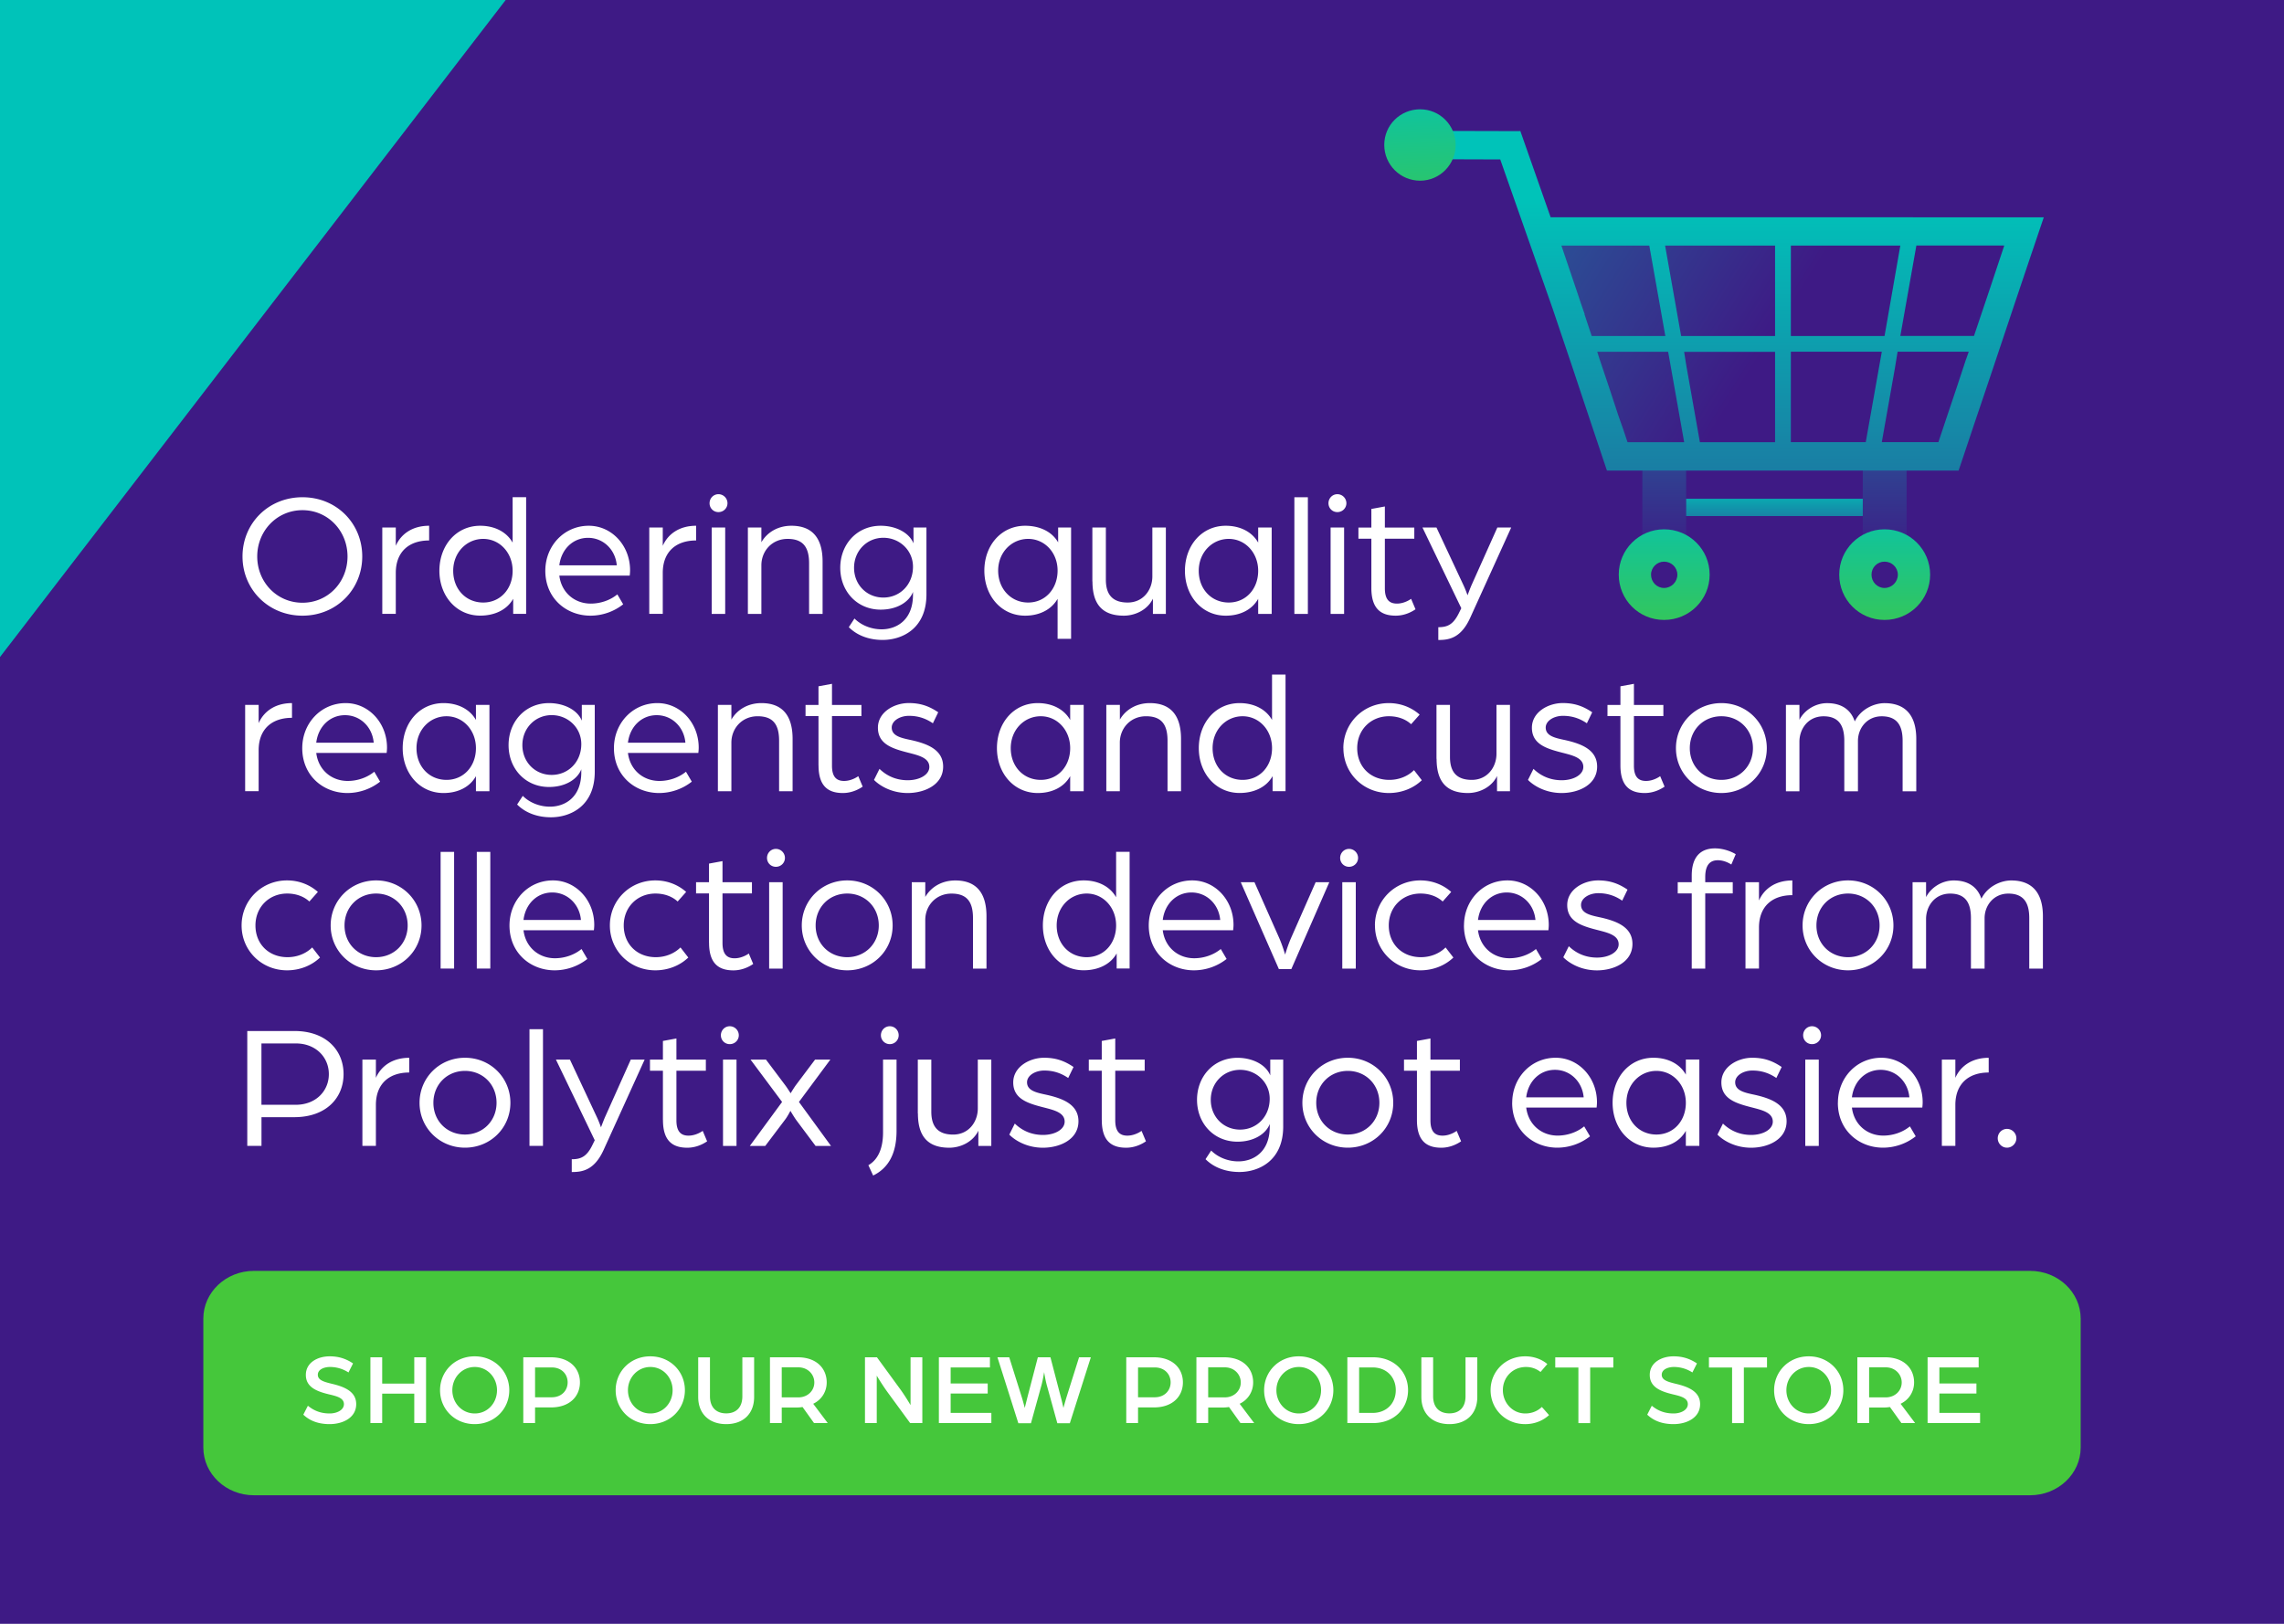
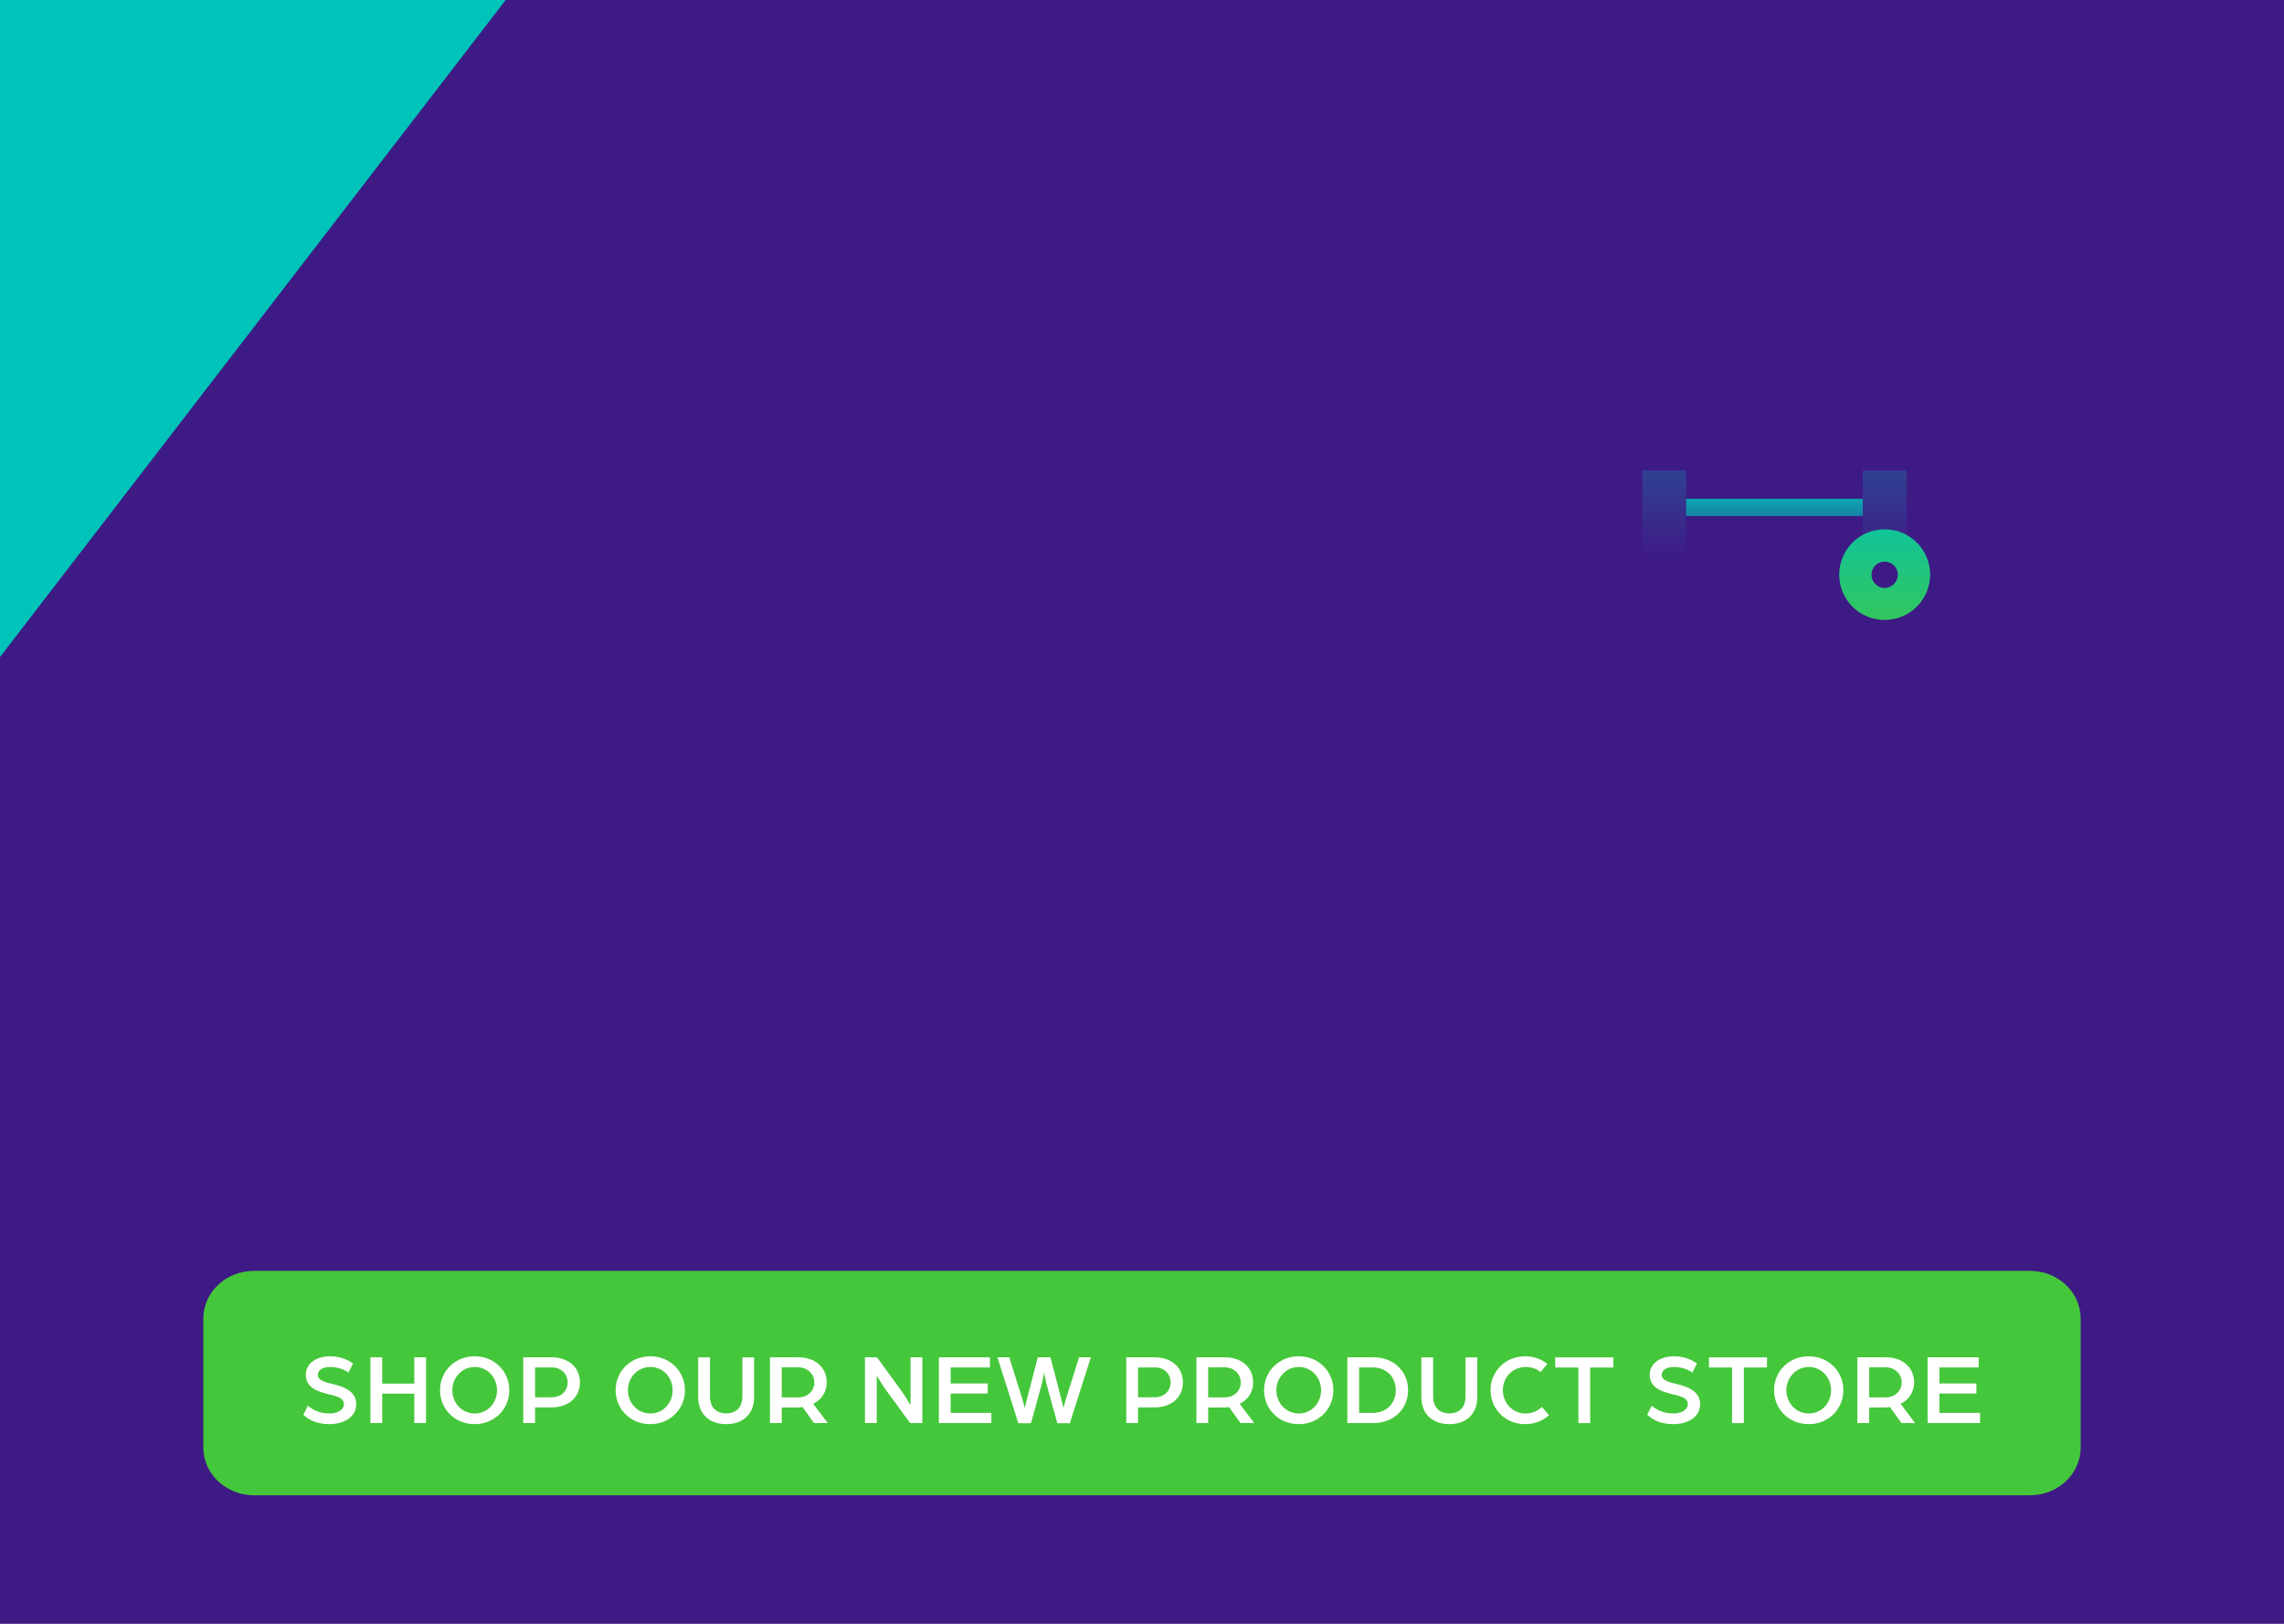
<svg xmlns="http://www.w3.org/2000/svg" xmlns:xlink="http://www.w3.org/1999/xlink" id="Layer_1" data-name="Layer 1" viewBox="0 0 450 320">
  <defs>
    <linearGradient id="linear-gradient" x1="225.41" x2="350.88" y1="-15.78" y2="63.76" gradientUnits="userSpaceOnUse">
      <stop offset="0" stop-color="#00c3b9" />
      <stop offset="1" stop-color="#3e1a85" />
    </linearGradient>
    <linearGradient xlink:href="#linear-gradient" id="linear-gradient-2" x1="327.89" x2="327.89" y1="34.56" y2="110.27" />
    <linearGradient id="linear-gradient-3" x1="327.89" x2="327.89" y1="95.15" y2="132.37" gradientUnits="userSpaceOnUse">
      <stop offset="0" stop-color="#00c3b9" />
      <stop offset="1" stop-color="#45c73b" />
    </linearGradient>
    <linearGradient xlink:href="#linear-gradient" id="linear-gradient-4" x1="327.89" x2="327.89" y1="34.56" y2="110.27" />
    <linearGradient xlink:href="#linear-gradient" id="linear-gradient-5" x1="371.32" x2="371.32" y1="34.56" y2="110.27" />
    <linearGradient xlink:href="#linear-gradient-3" id="linear-gradient-6" x1="371.32" x2="371.32" y1="95.15" y2="132.37" />
    <linearGradient xlink:href="#linear-gradient" id="linear-gradient-7" x1="371.32" x2="371.32" y1="34.56" y2="110.27" />
    <linearGradient xlink:href="#linear-gradient" id="linear-gradient-8" x1="349.6" x2="349.6" y1="95.75" y2="111.33" />
    <linearGradient xlink:href="#linear-gradient" id="linear-gradient-9" x1="341.21" x2="341.21" y1="39.03" y2="169.85" />
    <linearGradient xlink:href="#linear-gradient-3" id="linear-gradient-10" x1="279.22" x2="280.59" y1="12.41" y2="52.52" />
    <style>.cls-1{fill:url(#linear-gradient-8)}.cls-2{fill:#00c3b9}.cls-3{fill:#fff}.cls-4{fill:#3e1a85}.cls-5{fill:url(#linear-gradient)}.cls-6{fill:url(#linear-gradient-2)}.cls-10,.cls-11,.cls-12,.cls-13,.cls-14,.cls-6,.cls-7,.cls-8,.cls-9{fill-rule:evenodd}.cls-7{fill:url(#linear-gradient-4)}.cls-8{fill:url(#linear-gradient-3)}.cls-9{fill:url(#linear-gradient-5)}.cls-10{fill:url(#linear-gradient-9)}.cls-11{fill:url(#linear-gradient-6)}.cls-12{fill:url(#linear-gradient-7)}.cls-13{fill:#45c73b}.cls-14{fill:url(#linear-gradient-10)}</style>
  </defs>
  <path fill="#3e1a85" d="M0 0h450v320H0z" />
  <g>
-     <path fill="#fff" d="M47.78 109.66c0-6.5 5.07-11.67 11.81-11.67s11.78 5.17 11.78 11.67-5.07 11.67-11.78 11.67-11.81-5.17-11.81-11.67Zm20.69 0c0-5.03-3.84-9.12-8.88-9.12s-8.91 4.09-8.91 9.12 3.84 9.12 8.91 9.12 8.88-4.09 8.88-9.12ZM75.32 103.96h2.66v3.6c.98-2.24 3.18-3.95 6.57-3.95v2.9c-3.98 0-6.57 2.24-6.57 6.39v8.07h-2.66v-17.02ZM86.57 112.49c0-5 3.32-8.88 8.04-8.88 2.73 0 5.14 1.12 6.39 3.32v-8.95h2.66v22.99h-2.55V118c-1.26 2.24-3.74 3.32-6.5 3.32-4.72 0-8.04-3.91-8.04-8.84Zm14.43 0c0-3.56-2.55-6.29-5.8-6.29s-5.91 2.66-5.91 6.29 2.52 6.25 5.91 6.25 5.8-2.69 5.8-6.25ZM107.44 112.49c0-4.93 3.7-8.88 8.56-8.88 4.54 0 8.14 3.91 8.14 8.77 0 .49-.07 1.01-.07 1.05H110.2c.42 3.39 3.04 5.52 6.19 5.52 1.92 0 3.84-.66 5.24-1.82l1.15 1.96a10.443 10.443 0 0 1-6.43 2.24c-4.82 0-8.91-3.46-8.91-8.84Zm14.08-1.08c-.28-3.15-2.69-5.42-5.66-5.42s-5.28 2.24-5.66 5.42h11.32ZM127.92 103.96h2.66v3.6c.98-2.24 3.18-3.95 6.57-3.95v2.9c-3.98 0-6.57 2.24-6.57 6.39v8.07h-2.66v-17.02ZM139.8 99.17c0-.98.77-1.78 1.75-1.78s1.78.8 1.78 1.78-.8 1.75-1.78 1.75-1.75-.77-1.75-1.75Zm.42 4.79h2.66v17.02h-2.66v-17.02ZM147.35 103.96h2.66v2.9c1.19-2.06 3.39-3.25 5.91-3.25 4.26 0 6.15 2.59 6.15 7.06v10.31h-2.66v-9.96c0-3.15-1.15-4.82-4.23-4.82s-5.17 2.38-5.17 5.21v9.57h-2.66v-17.02ZM167.23 123.6l1.12-1.71c1.36 1.36 3.35 2.13 5.35 2.13 2.9 0 6.18-1.78 6.18-6.81v-.56c-.73 1.92-3.07 3.49-6.36 3.49-4.68 0-7.97-3.63-7.97-8.25s3.28-8.28 7.97-8.28c2.94 0 5.59 1.33 6.46 3.46v-3.11h2.55v13.17c0 6.85-4.89 8.98-8.63 8.98-2.73 0-5.07-.91-6.67-2.52Zm12.65-11.92c0-3.21-2.62-5.7-5.84-5.7s-5.77 2.55-5.77 5.91 2.52 5.87 5.77 5.87 5.84-2.52 5.84-6.08ZM208.37 118.01c-1.26 2.2-3.67 3.32-6.39 3.32-4.72 0-8.04-3.91-8.04-8.88s3.32-8.84 8.04-8.84c2.76 0 5.24 1.08 6.5 3.28v-2.94h2.55v21.94h-2.66v-7.9Zm0-5.56c0-3.56-2.55-6.25-5.8-6.25s-5.91 2.66-5.91 6.25 2.52 6.29 5.91 6.29 5.8-2.73 5.8-6.29ZM215.22 114.58v-10.62h2.66v10.27c0 3.18 1.54 4.51 4.3 4.51 3.08 0 4.86-2.52 4.86-5.14v-9.64h2.66v17.02h-2.55v-3c-1.05 2.2-3.49 3.35-5.73 3.35-4.19 0-6.18-2.2-6.18-6.74ZM233.46 112.49c0-5 3.32-8.88 8.04-8.88 2.73 0 5.14 1.12 6.39 3.32v-2.97h2.66v17.02h-2.66v-2.97c-1.26 2.24-3.67 3.32-6.39 3.32-4.72 0-8.04-3.91-8.04-8.84Zm14.43 0c0-3.56-2.55-6.29-5.8-6.29s-5.91 2.66-5.91 6.29 2.52 6.25 5.91 6.25 5.8-2.69 5.8-6.25ZM255.02 97.99h2.66v22.99h-2.66V97.99ZM261.74 99.17c0-.98.77-1.78 1.75-1.78s1.78.8 1.78 1.78-.8 1.75-1.78 1.75-1.75-.77-1.75-1.75Zm.42 4.79h2.66v17.02h-2.66v-17.02ZM270.19 115.88v-9.71h-2.55v-2.2h2.55v-3.67l2.66-.49v4.16h5.8v2.2h-5.8v9.78c0 2.34 1.01 3 2.38 3 1.57 0 2.79-.94 2.79-.94l.87 2.06c-.66.45-2.06 1.26-3.91 1.26-3 0-4.79-1.47-4.79-5.45ZM283.37 123.6c1.85 0 3-.52 4.16-2.97l.38-.77-7.65-15.9h2.76l5.35 11.43c.38.8.77 1.92.77 1.92s.52-1.4.8-2.03l5.07-11.32h2.73l-8.11 17.86c-1.85 4.02-4.26 4.3-6.25 4.3v-2.52ZM48.3 138.91h2.66v3.6c.98-2.24 3.18-3.95 6.57-3.95v2.9c-3.98 0-6.57 2.24-6.57 6.39v8.07H48.3V138.9ZM59.55 147.44c0-4.93 3.7-8.88 8.56-8.88 4.54 0 8.14 3.91 8.14 8.77 0 .49-.07 1.01-.07 1.05H62.31c.42 3.39 3.04 5.52 6.19 5.52 1.92 0 3.84-.66 5.24-1.82l1.15 1.96a10.443 10.443 0 0 1-6.43 2.24c-4.82 0-8.91-3.46-8.91-8.84Zm14.08-1.08c-.28-3.15-2.69-5.42-5.66-5.42s-5.28 2.24-5.66 5.42h11.32ZM79.34 147.44c0-5 3.32-8.88 8.04-8.88 2.73 0 5.14 1.12 6.39 3.32v-2.97h2.66v17.02h-2.66v-2.97c-1.26 2.24-3.67 3.32-6.39 3.32-4.72 0-8.04-3.91-8.04-8.84Zm14.43 0c0-3.56-2.55-6.29-5.8-6.29s-5.91 2.66-5.91 6.29 2.52 6.25 5.91 6.25 5.8-2.69 5.8-6.25ZM101.88 158.55l1.12-1.71c1.36 1.36 3.35 2.13 5.35 2.13 2.9 0 6.18-1.78 6.18-6.81v-.56c-.73 1.92-3.07 3.49-6.36 3.49-4.68 0-7.97-3.63-7.97-8.25s3.28-8.28 7.97-8.28c2.94 0 5.59 1.33 6.46 3.46v-3.11h2.55v13.17c0 6.85-4.89 8.98-8.63 8.98-2.73 0-5.07-.91-6.67-2.52Zm12.65-11.92c0-3.21-2.62-5.7-5.84-5.7s-5.77 2.55-5.77 5.91 2.52 5.87 5.77 5.87 5.84-2.52 5.84-6.08ZM120.96 147.44c0-4.93 3.7-8.88 8.56-8.88 4.54 0 8.14 3.91 8.14 8.77 0 .49-.07 1.01-.07 1.05h-13.87c.42 3.39 3.04 5.52 6.19 5.52 1.92 0 3.84-.66 5.24-1.82l1.15 1.96a10.443 10.443 0 0 1-6.43 2.24c-4.82 0-8.91-3.46-8.91-8.84Zm14.08-1.08c-.28-3.15-2.69-5.42-5.66-5.42s-5.28 2.24-5.66 5.42h11.32ZM141.44 138.91h2.66v2.9c1.19-2.06 3.39-3.25 5.91-3.25 4.26 0 6.15 2.59 6.15 7.06v10.31h-2.66v-9.96c0-3.15-1.15-4.82-4.23-4.82s-5.17 2.38-5.17 5.21v9.57h-2.66v-17.02ZM161.26 150.83v-9.71h-2.55v-2.2h2.55v-3.67l2.66-.49v4.16h5.8v2.2h-5.8v9.78c0 2.34 1.01 3 2.38 3 1.57 0 2.8-.94 2.8-.94l.87 2.06c-.66.45-2.06 1.26-3.91 1.26-3.01 0-4.79-1.47-4.79-5.45ZM172.2 153.69l1.08-2.17c1.26 1.22 3.07 2.24 5.56 2.24 2.34 0 4.26-1.08 4.26-2.62 0-1.78-2.06-2.27-4.12-2.8-3.14-.8-6.01-1.68-6.01-4.93 0-3.08 3.21-4.86 6.08-4.86 2.34 0 4.05.63 5.8 1.82l-1.05 2.17c-1.43-.98-2.94-1.47-4.72-1.47s-3.39.98-3.39 2.31c0 1.68 1.89 2.06 3.88 2.48 3.08.7 6.25 1.85 6.25 5.21 0 3.6-3.67 5.21-6.99 5.21s-5.66-1.57-6.64-2.59ZM196.42 147.44c0-5 3.32-8.88 8.04-8.88 2.73 0 5.14 1.12 6.39 3.32v-2.97h2.66v17.02h-2.66v-2.97c-1.26 2.24-3.67 3.32-6.39 3.32-4.72 0-8.04-3.91-8.04-8.84Zm14.43 0c0-3.56-2.55-6.29-5.8-6.29s-5.91 2.66-5.91 6.29 2.52 6.25 5.91 6.25 5.8-2.69 5.8-6.25ZM217.98 138.91h2.66v2.9c1.19-2.06 3.39-3.25 5.9-3.25 4.26 0 6.15 2.59 6.15 7.06v10.31h-2.66v-9.96c0-3.15-1.15-4.82-4.23-4.82s-5.17 2.38-5.17 5.21v9.57h-2.66v-17.02ZM236.19 147.44c0-5 3.32-8.88 8.04-8.88 2.73 0 5.14 1.12 6.39 3.32v-8.95h2.66v22.99h-2.55v-2.97c-1.26 2.24-3.74 3.32-6.5 3.32-4.72 0-8.04-3.91-8.04-8.84Zm14.43 0c0-3.56-2.55-6.29-5.8-6.29s-5.91 2.66-5.91 6.29 2.52 6.25 5.91 6.25 5.8-2.69 5.8-6.25ZM264.67 147.44c0-4.96 3.95-8.88 8.95-8.88 2.34 0 4.47.84 6.08 2.27l-1.68 1.89c-1.05-.98-2.59-1.57-4.37-1.57-3.56 0-6.25 2.66-6.25 6.29s2.59 6.25 6.33 6.25c1.92 0 3.67-.73 4.86-1.92l1.54 1.99c-1.64 1.57-3.95 2.52-6.5 2.52-5 0-8.95-3.88-8.95-8.84ZM283.02 149.53v-10.62h2.66v10.27c0 3.18 1.54 4.51 4.3 4.51 3.08 0 4.86-2.52 4.86-5.14v-9.64h2.66v17.02h-2.55v-3c-1.05 2.2-3.49 3.35-5.73 3.35-4.19 0-6.18-2.2-6.18-6.74ZM301.05 153.69l1.08-2.17c1.26 1.22 3.08 2.24 5.56 2.24 2.34 0 4.26-1.08 4.26-2.62 0-1.78-2.06-2.27-4.12-2.8-3.14-.8-6.01-1.68-6.01-4.93 0-3.08 3.21-4.86 6.08-4.86 2.34 0 4.05.63 5.8 1.82l-1.05 2.17c-1.43-.98-2.94-1.47-4.72-1.47s-3.39.98-3.39 2.31c0 1.68 1.89 2.06 3.88 2.48 3.07.7 6.25 1.85 6.25 5.21 0 3.6-3.67 5.21-6.99 5.21s-5.66-1.57-6.64-2.59ZM319.26 150.83v-9.71h-2.55v-2.2h2.55v-3.67l2.66-.49v4.16h5.8v2.2h-5.8v9.78c0 2.34 1.01 3 2.38 3 1.57 0 2.79-.94 2.79-.94l.87 2.06c-.66.45-2.06 1.26-3.91 1.26-3 0-4.79-1.47-4.79-5.45ZM330.2 147.44c0-4.96 3.95-8.88 8.95-8.88s8.95 3.91 8.95 8.88-3.95 8.84-8.95 8.84-8.95-3.91-8.95-8.84Zm15.17 0c0-3.6-2.69-6.29-6.22-6.29s-6.22 2.69-6.22 6.29 2.69 6.25 6.22 6.25 6.22-2.69 6.22-6.25ZM351.87 138.91h2.66v2.94c.94-1.85 3.08-3.28 5.45-3.28 2.73 0 4.65 1.19 5.45 3.6 1.22-2.48 3.88-3.6 5.87-3.6 4.09 0 6.25 2.38 6.25 7.06v10.31h-2.69v-9.96c0-2.9-1.01-4.82-4.12-4.82-2.87 0-4.68 2.31-4.68 4.86v9.92h-2.69v-9.96c0-2.9-1.01-4.82-4.09-4.82s-4.75 2.52-4.75 5v9.78h-2.66v-17.02ZM47.6 182.38c0-4.96 3.95-8.88 8.95-8.88 2.34 0 4.47.84 6.08 2.27l-1.68 1.89c-1.05-.98-2.59-1.57-4.37-1.57-3.56 0-6.25 2.66-6.25 6.29s2.59 6.25 6.32 6.25c1.92 0 3.67-.73 4.86-1.92l1.54 1.99c-1.64 1.57-3.95 2.52-6.5 2.52-5 0-8.95-3.88-8.95-8.84ZM65.15 182.38c0-4.96 3.95-8.88 8.95-8.88s8.95 3.91 8.95 8.88-3.95 8.84-8.95 8.84-8.95-3.91-8.95-8.84Zm15.17 0c0-3.6-2.69-6.29-6.22-6.29s-6.22 2.69-6.22 6.29 2.69 6.25 6.22 6.25 6.22-2.69 6.22-6.25ZM86.81 167.88h2.66v22.99h-2.66v-22.99ZM93.94 167.88h2.66v22.99h-2.66v-22.99ZM100.38 182.38c0-4.93 3.7-8.88 8.56-8.88 4.54 0 8.14 3.91 8.14 8.77 0 .49-.07 1.01-.07 1.05h-13.87c.42 3.39 3.04 5.52 6.19 5.52 1.92 0 3.84-.66 5.24-1.82l1.15 1.96a10.443 10.443 0 0 1-6.43 2.24c-4.82 0-8.91-3.46-8.91-8.84Zm14.08-1.08c-.28-3.14-2.69-5.42-5.66-5.42s-5.28 2.24-5.66 5.42h11.32ZM120.16 182.38c0-4.96 3.95-8.88 8.95-8.88 2.34 0 4.47.84 6.08 2.27l-1.68 1.89c-1.05-.98-2.59-1.57-4.37-1.57-3.56 0-6.25 2.66-6.25 6.29s2.59 6.25 6.32 6.25c1.92 0 3.67-.73 4.86-1.92l1.54 1.99c-1.64 1.57-3.95 2.52-6.5 2.52-5 0-8.95-3.88-8.95-8.84ZM139.69 185.77v-9.71h-2.55v-2.2h2.55v-3.67l2.66-.49v4.16h5.8v2.2h-5.8v9.78c0 2.34 1.01 3.01 2.38 3.01 1.57 0 2.8-.94 2.8-.94l.87 2.06c-.66.45-2.06 1.26-3.91 1.26-3.01 0-4.79-1.47-4.79-5.45ZM151.12 169.07c0-.98.77-1.78 1.75-1.78s1.78.8 1.78 1.78-.8 1.75-1.78 1.75-1.75-.77-1.75-1.75Zm.42 4.79h2.66v17.02h-2.66v-17.02ZM157.97 182.38c0-4.96 3.95-8.88 8.95-8.88s8.95 3.91 8.95 8.88-3.95 8.84-8.95 8.84-8.95-3.91-8.95-8.84Zm15.17 0c0-3.6-2.69-6.29-6.22-6.29s-6.22 2.69-6.22 6.29 2.69 6.25 6.22 6.25 6.22-2.69 6.22-6.25ZM179.64 173.86h2.66v2.9c1.19-2.06 3.39-3.25 5.91-3.25 4.26 0 6.15 2.59 6.15 7.06v10.31h-2.66v-9.96c0-3.14-1.15-4.82-4.23-4.82s-5.17 2.38-5.17 5.21v9.57h-2.66v-17.02ZM205.47 182.38c0-5 3.32-8.88 8.04-8.88 2.73 0 5.14 1.12 6.39 3.32v-8.95h2.66v22.99h-2.55v-2.97c-1.26 2.24-3.74 3.32-6.5 3.32-4.72 0-8.04-3.91-8.04-8.84Zm14.43 0c0-3.56-2.55-6.29-5.8-6.29s-5.91 2.66-5.91 6.29 2.52 6.25 5.91 6.25 5.8-2.69 5.8-6.25ZM226.33 182.38c0-4.93 3.7-8.88 8.56-8.88 4.54 0 8.14 3.91 8.14 8.77 0 .49-.07 1.01-.07 1.05h-13.87c.42 3.39 3.04 5.52 6.19 5.52 1.92 0 3.84-.66 5.24-1.82l1.15 1.96a10.443 10.443 0 0 1-6.43 2.24c-4.82 0-8.91-3.46-8.91-8.84Zm14.08-1.08c-.28-3.14-2.69-5.42-5.66-5.42s-5.28 2.24-5.66 5.42h11.32ZM244.47 173.86h2.69l4.82 10.87c.7 1.57 1.22 3.39 1.22 3.39s.52-1.82 1.22-3.39l4.79-10.87h2.69l-7.48 17.12h-2.45l-7.51-17.12ZM264.04 169.07c0-.98.77-1.78 1.75-1.78s1.78.8 1.78 1.78-.8 1.75-1.78 1.75-1.75-.77-1.75-1.75Zm.42 4.79h2.66v17.02h-2.66v-17.02ZM270.89 182.38c0-4.96 3.95-8.88 8.95-8.88 2.34 0 4.47.84 6.08 2.27l-1.68 1.89c-1.05-.98-2.59-1.57-4.37-1.57-3.56 0-6.25 2.66-6.25 6.29s2.59 6.25 6.33 6.25c1.92 0 3.67-.73 4.86-1.92l1.54 1.99c-1.64 1.57-3.95 2.52-6.5 2.52-5 0-8.95-3.88-8.95-8.84ZM288.44 182.38c0-4.93 3.7-8.88 8.56-8.88 4.54 0 8.14 3.91 8.14 8.77 0 .49-.07 1.01-.07 1.05H291.2c.42 3.39 3.04 5.52 6.18 5.52 1.92 0 3.84-.66 5.24-1.82l1.15 1.96a10.443 10.443 0 0 1-6.43 2.24c-4.82 0-8.91-3.46-8.91-8.84Zm14.08-1.08c-.28-3.14-2.69-5.42-5.66-5.42s-5.28 2.24-5.66 5.42h11.32ZM308.01 188.64l1.08-2.17c1.26 1.22 3.08 2.24 5.56 2.24 2.34 0 4.26-1.08 4.26-2.62 0-1.78-2.06-2.27-4.12-2.8-3.14-.8-6.01-1.68-6.01-4.93 0-3.07 3.21-4.86 6.08-4.86 2.34 0 4.05.63 5.8 1.82l-1.05 2.17c-1.43-.98-2.94-1.47-4.72-1.47s-3.39.98-3.39 2.31c0 1.68 1.89 2.06 3.88 2.48 3.07.7 6.25 1.85 6.25 5.21 0 3.6-3.67 5.21-6.99 5.21s-5.66-1.57-6.64-2.59ZM333.31 176.06h-2.76v-2.2h2.76v-1.29c0-4.23 2.24-5.38 4.58-5.38 1.68 0 3.25.63 4.09 1.15l-.87 2.03c-.35-.21-1.36-.84-2.66-.84s-2.48.66-2.48 3.32v1.01h5.42v2.2h-5.42v14.82h-2.66v-14.82ZM343.9 173.86h2.66v3.6c.98-2.24 3.18-3.95 6.57-3.95v2.9c-3.98 0-6.57 2.24-6.57 6.39v8.07h-2.66v-17.02ZM355.15 182.38c0-4.96 3.95-8.88 8.95-8.88s8.95 3.91 8.95 8.88-3.95 8.84-8.95 8.84-8.95-3.91-8.95-8.84Zm15.17 0c0-3.6-2.69-6.29-6.22-6.29s-6.22 2.69-6.22 6.29 2.69 6.25 6.22 6.25 6.22-2.69 6.22-6.25ZM376.82 173.86h2.66v2.93c.94-1.85 3.08-3.28 5.45-3.28 2.73 0 4.65 1.19 5.45 3.6 1.22-2.48 3.88-3.6 5.87-3.6 4.09 0 6.25 2.38 6.25 7.06v10.31h-2.69v-9.96c0-2.9-1.01-4.82-4.12-4.82-2.87 0-4.68 2.31-4.68 4.86v9.92h-2.69v-9.96c0-2.9-1.01-4.82-4.09-4.82s-4.75 2.52-4.75 5v9.78h-2.66v-17.02ZM48.72 203.18h9.29c6.25 0 9.68 3.81 9.68 8.49s-3.42 8.49-9.71 8.49h-6.46v5.66h-2.8v-22.64Zm9.54 14.54c3.98 0 6.53-2.73 6.53-6.04s-2.55-6.05-6.5-6.05h-6.78v12.09h6.74ZM71.4 208.81h2.66v3.6c.98-2.24 3.18-3.95 6.57-3.95v2.9c-3.98 0-6.57 2.24-6.57 6.39v8.07H71.4V208.8ZM82.66 217.33c0-4.96 3.95-8.88 8.95-8.88s8.95 3.91 8.95 8.88-3.95 8.84-8.95 8.84-8.95-3.91-8.95-8.84Zm15.17 0c0-3.6-2.69-6.29-6.22-6.29s-6.22 2.69-6.22 6.29 2.69 6.25 6.22 6.25 6.22-2.69 6.22-6.25ZM104.32 202.83h2.66v22.99h-2.66v-22.99ZM112.64 228.45c1.85 0 3.01-.52 4.16-2.97l.38-.77-7.65-15.9h2.76l5.35 11.43c.38.8.77 1.92.77 1.92s.52-1.4.8-2.03l5.07-11.32h2.73l-8.11 17.86c-1.85 4.02-4.26 4.3-6.25 4.3v-2.52ZM130.61 220.72v-9.71h-2.55v-2.2h2.55v-3.67l2.66-.49v4.16h5.8v2.2h-5.8v9.78c0 2.34 1.01 3.01 2.38 3.01 1.57 0 2.8-.94 2.8-.94l.87 2.06c-.66.45-2.06 1.26-3.91 1.26-3.01 0-4.79-1.47-4.79-5.45ZM142.03 204.02c0-.98.77-1.78 1.75-1.78s1.78.8 1.78 1.78-.8 1.75-1.78 1.75-1.75-.77-1.75-1.75Zm.42 4.79h2.66v17.02h-2.66v-17.02ZM154.09 217.16l-6.22-8.35h3.04l3.81 5.07c.42.56 1.05 1.57 1.05 1.57s.59-.98 1.01-1.57l3.81-5.07h3.01l-6.19 8.35 6.32 8.67h-3.04l-3.84-5.14c-.49-.7-1.12-1.78-1.12-1.78s-.56 1.12-1.08 1.78l-3.88 5.14h-3.04l6.36-8.67ZM171.08 229.63c1.96-1.12 2.9-3.39 2.9-6.46v-14.36h2.66v14.05c0 4.58-1.68 7.37-4.61 8.8l-.94-2.03Zm2.48-25.61c0-.98.77-1.78 1.75-1.78s1.75.8 1.75 1.78-.8 1.75-1.75 1.75-1.75-.77-1.75-1.75ZM180.83 219.43v-10.62h2.66v10.27c0 3.18 1.54 4.51 4.3 4.51 3.08 0 4.86-2.52 4.86-5.14v-9.64h2.66v17.02h-2.55v-3c-1.05 2.2-3.49 3.35-5.73 3.35-4.19 0-6.18-2.2-6.18-6.74ZM198.86 223.59l1.08-2.17c1.26 1.22 3.07 2.24 5.56 2.24 2.34 0 4.26-1.08 4.26-2.62 0-1.78-2.06-2.27-4.12-2.8-3.15-.8-6.01-1.68-6.01-4.93 0-3.07 3.21-4.86 6.08-4.86 2.34 0 4.05.63 5.8 1.82l-1.05 2.17c-1.43-.98-2.94-1.47-4.72-1.47s-3.39.98-3.39 2.31c0 1.68 1.89 2.06 3.88 2.48 3.08.7 6.25 1.85 6.25 5.21 0 3.6-3.67 5.21-6.99 5.21s-5.66-1.57-6.64-2.59ZM217.07 220.72v-9.71h-2.55v-2.2h2.55v-3.67l2.66-.49v4.16h5.8v2.2h-5.8v9.78c0 2.34 1.01 3.01 2.38 3.01 1.57 0 2.8-.94 2.8-.94l.87 2.06c-.66.45-2.06 1.26-3.91 1.26-3.01 0-4.79-1.47-4.79-5.45ZM237.51 228.45l1.12-1.71c1.36 1.36 3.35 2.13 5.35 2.13 2.9 0 6.19-1.78 6.19-6.81v-.56c-.73 1.92-3.08 3.49-6.36 3.49-4.68 0-7.97-3.63-7.97-8.25s3.29-8.28 7.97-8.28c2.94 0 5.59 1.33 6.46 3.46v-3.11h2.55v13.17c0 6.85-4.89 8.98-8.63 8.98-2.73 0-5.07-.91-6.67-2.52Zm12.65-11.92c0-3.21-2.62-5.7-5.84-5.7s-5.77 2.55-5.77 5.91 2.52 5.87 5.77 5.87 5.84-2.52 5.84-6.08ZM256.6 217.33c0-4.96 3.95-8.88 8.95-8.88s8.95 3.91 8.95 8.88-3.95 8.84-8.95 8.84-8.95-3.91-8.95-8.84Zm15.17 0c0-3.6-2.69-6.29-6.22-6.29s-6.22 2.69-6.22 6.29 2.69 6.25 6.22 6.25 6.22-2.69 6.22-6.25ZM279.17 220.72v-9.71h-2.55v-2.2h2.55v-3.67l2.66-.49v4.16h5.8v2.2h-5.8v9.78c0 2.34 1.01 3.01 2.38 3.01 1.57 0 2.79-.94 2.79-.94l.87 2.06c-.66.45-2.06 1.26-3.91 1.26-3 0-4.79-1.47-4.79-5.45ZM297.94 217.33c0-4.93 3.7-8.88 8.56-8.88 4.54 0 8.14 3.91 8.14 8.77 0 .49-.07 1.01-.07 1.05H300.7c.42 3.39 3.04 5.52 6.18 5.52 1.92 0 3.84-.66 5.24-1.82l1.15 1.96a10.443 10.443 0 0 1-6.43 2.24c-4.82 0-8.91-3.46-8.91-8.84Zm14.08-1.08c-.28-3.14-2.69-5.42-5.66-5.42s-5.28 2.24-5.66 5.42h11.32ZM317.72 217.33c0-5 3.32-8.88 8.04-8.88 2.73 0 5.14 1.12 6.39 3.32v-2.97h2.66v17.02h-2.66v-2.97c-1.26 2.24-3.67 3.32-6.39 3.32-4.72 0-8.04-3.91-8.04-8.84Zm14.43 0c0-3.56-2.55-6.29-5.8-6.29s-5.91 2.66-5.91 6.29 2.52 6.25 5.91 6.25 5.8-2.69 5.8-6.25ZM338.38 223.59l1.08-2.17c1.26 1.22 3.08 2.24 5.56 2.24 2.34 0 4.26-1.08 4.26-2.62 0-1.78-2.06-2.27-4.12-2.8-3.14-.8-6.01-1.68-6.01-4.93 0-3.07 3.21-4.86 6.08-4.86 2.34 0 4.05.63 5.8 1.82l-1.05 2.17c-1.43-.98-2.94-1.47-4.72-1.47s-3.39.98-3.39 2.31c0 1.68 1.89 2.06 3.88 2.48 3.07.7 6.25 1.85 6.25 5.21 0 3.6-3.67 5.21-6.99 5.21s-5.66-1.57-6.64-2.59ZM355.26 204.02c0-.98.77-1.78 1.75-1.78s1.78.8 1.78 1.78-.8 1.75-1.78 1.75-1.75-.77-1.75-1.75Zm.42 4.79h2.66v17.02h-2.66v-17.02ZM362.11 217.33c0-4.93 3.7-8.88 8.56-8.88 4.54 0 8.14 3.91 8.14 8.77 0 .49-.07 1.01-.07 1.05h-13.87c.42 3.39 3.04 5.52 6.18 5.52 1.92 0 3.84-.66 5.24-1.82l1.15 1.96a10.443 10.443 0 0 1-6.43 2.24c-4.82 0-8.91-3.46-8.91-8.84Zm14.08-1.08c-.28-3.14-2.69-5.42-5.66-5.42s-5.28 2.24-5.66 5.42h11.32ZM382.59 208.81h2.66v3.6c.98-2.24 3.18-3.95 6.57-3.95v2.9c-3.98 0-6.57 2.24-6.57 6.39v8.07h-2.66V208.8ZM393.6 224.32c0-1.01.8-1.85 1.82-1.85s1.85.84 1.85 1.85-.84 1.85-1.85 1.85-1.82-.84-1.82-1.85Z" />
-   </g>
+     </g>
  <path fill="#00c3b9" d="M0 129.48V0h99.63L0 129.48z" />
  <g>
    <path fill="#45c73b" fill-rule="evenodd" d="M50.03 250.45h349.94c5.51 0 9.97 4.21 9.97 9.41v25.4c0 5.19-4.46 9.41-9.97 9.41H50.03c-5.51 0-9.97-4.21-9.97-9.41v-25.4c0-5.19 4.46-9.41 9.97-9.41Z" />
    <g>
      <path fill="#fff" d="m59.76 278.79.9-1.76c1.06.86 2.36 1.52 4.3 1.52 1.4 0 2.8-.66 2.8-1.84s-1.34-1.54-2.66-1.86c-2.38-.56-4.84-1.32-4.84-3.9 0-2.42 2.3-3.66 4.7-3.66 1.86 0 3.3.52 4.6 1.4l-.9 1.78a6.652 6.652 0 0 0-3.7-1.08c-.86 0-2.34.36-2.34 1.54 0 1.04 1.16 1.38 2.72 1.76 2.46.58 4.84 1.5 4.84 4.02 0 2.72-2.68 3.94-5.24 3.94-2.82 0-4.32-1.06-5.18-1.86ZM72.98 267.48h2.32v5.18h6.32v-5.18h2.32v12.96h-2.32v-5.8H75.3v5.8h-2.32v-12.96ZM86.7 273.97c0-3.7 2.9-6.68 6.82-6.68s6.82 2.98 6.82 6.68-2.9 6.68-6.82 6.68-6.82-2.96-6.82-6.68Zm11.22 0c0-2.5-1.88-4.58-4.38-4.58s-4.42 2.08-4.42 4.58 1.88 4.58 4.42 4.58 4.38-2.08 4.38-4.58ZM103.1 267.48h5.46c3.72 0 5.7 2.22 5.7 4.94s-1.98 4.94-5.72 4.94h-3.12v3.08h-2.32v-12.96Zm5.6 7.88c1.94 0 3.14-1.32 3.14-2.94s-1.2-2.94-3.12-2.94h-3.3v5.88h3.28ZM121.3 273.97c0-3.7 2.9-6.68 6.82-6.68s6.82 2.98 6.82 6.68-2.9 6.68-6.82 6.68-6.82-2.96-6.82-6.68Zm11.22 0c0-2.5-1.88-4.58-4.38-4.58s-4.42 2.08-4.42 4.58 1.88 4.58 4.42 4.58 4.38-2.08 4.38-4.58ZM137.56 275.29v-7.8h2.32v7.68c0 2.14 1.2 3.36 3.2 3.36s3.18-1.22 3.18-3.36v-7.68h2.32v7.8c0 3.34-2.16 5.36-5.5 5.36s-5.52-2.02-5.52-5.36ZM151.7 267.48h5.48c3.72 0 5.7 2.22 5.7 4.96 0 1.74-.94 3.38-2.66 4.2l2.86 3.8h-2.7l-2.26-3.16c-.36.06-.76.1-1.16.1h-2.94v3.06h-2.32v-12.96Zm5.58 7.9c1.86 0 3.16-1.32 3.16-2.94s-1.3-2.98-3.14-2.98h-3.28v5.92h3.26ZM170.42 267.48h2.36l4.64 6.36c.92 1.26 1.98 3.06 1.98 3.06v-9.42h2.32v12.96h-2.4l-4.42-6.04c-1.12-1.54-2.16-3.3-2.16-3.3v9.34h-2.32v-12.96ZM184.98 267.48h10.06v2h-7.74v3.16h7.3v1.98h-7.3v3.82h8.02v2h-10.34v-12.96ZM196.52 267.48h2.32l2.46 7.82c.32 1.02.6 2.16.6 2.16l.54-2.16 2.04-7.82h2.48l2.04 7.82c.28 1.04.52 2.16.52 2.16s.3-1.12.62-2.16l2.46-7.82h2.32l-4.14 13h-2.46l-2.08-7.52c-.3-1.12-.52-2.56-.52-2.56s-.22 1.44-.52 2.56l-2.08 7.52h-2.48l-4.12-13ZM221.9 267.48h5.46c3.72 0 5.7 2.22 5.7 4.94s-1.98 4.94-5.72 4.94h-3.12v3.08h-2.32v-12.96Zm5.6 7.88c1.94 0 3.14-1.32 3.14-2.94s-1.2-2.94-3.12-2.94h-3.3v5.88h3.28ZM235.72 267.48h5.48c3.72 0 5.7 2.22 5.7 4.96 0 1.74-.94 3.38-2.66 4.2l2.86 3.8h-2.7l-2.26-3.16c-.36.06-.76.1-1.16.1h-2.94v3.06h-2.32v-12.96Zm5.58 7.9c1.86 0 3.16-1.32 3.16-2.94s-1.3-2.98-3.14-2.98h-3.28v5.92h3.26ZM249.06 273.97c0-3.7 2.9-6.68 6.82-6.68s6.82 2.98 6.82 6.68-2.9 6.68-6.82 6.68-6.82-2.96-6.82-6.68Zm11.22 0c0-2.5-1.88-4.58-4.38-4.58s-4.42 2.08-4.42 4.58 1.88 4.58 4.42 4.58 4.38-2.08 4.38-4.58ZM265.46 267.48h5.08c4.22 0 6.88 2.94 6.88 6.48s-2.66 6.48-6.88 6.48h-5.08v-12.96Zm4.98 10.96c2.74 0 4.56-1.9 4.56-4.48s-1.82-4.48-4.56-4.48h-2.66v8.96h2.66ZM280.04 275.29v-7.8h2.32v7.68c0 2.14 1.2 3.36 3.2 3.36s3.18-1.22 3.18-3.36v-7.68h2.32v7.8c0 3.34-2.16 5.36-5.5 5.36s-5.52-2.02-5.52-5.36ZM293.68 273.95c0-3.68 2.9-6.66 6.82-6.66 1.68 0 3.22.56 4.36 1.52l-1.34 1.56c-.88-.68-1.84-.98-2.86-.98-2.68 0-4.56 2.08-4.56 4.56s1.88 4.6 4.42 4.6c1.26 0 2.42-.46 3.26-1.28l1.42 1.6c-1.2 1.1-2.84 1.78-4.7 1.78-3.92 0-6.82-2.98-6.82-6.7ZM310.98 269.49h-4.56v-2h11.44v2h-4.56v10.96h-2.32v-10.96ZM324.54 278.79l.9-1.76c1.06.86 2.36 1.52 4.3 1.52 1.4 0 2.8-.66 2.8-1.84s-1.34-1.54-2.66-1.86c-2.38-.56-4.84-1.32-4.84-3.9 0-2.42 2.3-3.66 4.7-3.66 1.86 0 3.3.52 4.6 1.4l-.9 1.78a6.652 6.652 0 0 0-3.7-1.08c-.86 0-2.34.36-2.34 1.54 0 1.04 1.16 1.38 2.72 1.76 2.46.58 4.84 1.5 4.84 4.02 0 2.72-2.68 3.94-5.24 3.94-2.82 0-4.32-1.06-5.18-1.86ZM341.26 269.49h-4.56v-2h11.44v2h-4.56v10.96h-2.32v-10.96ZM349.54 273.97c0-3.7 2.9-6.68 6.82-6.68s6.82 2.98 6.82 6.68-2.9 6.68-6.82 6.68-6.82-2.96-6.82-6.68Zm11.22 0c0-2.5-1.88-4.58-4.38-4.58s-4.42 2.08-4.42 4.58 1.88 4.58 4.42 4.58 4.38-2.08 4.38-4.58ZM365.94 267.48h5.48c3.72 0 5.7 2.22 5.7 4.96 0 1.74-.94 3.38-2.66 4.2l2.86 3.8h-2.7l-2.26-3.16c-.36.06-.76.1-1.16.1h-2.94v3.06h-2.32v-12.96Zm5.58 7.9c1.86 0 3.16-1.32 3.16-2.94s-1.3-2.98-3.14-2.98h-3.28v5.92h3.26ZM379.78 267.48h10.06v2h-7.74v3.16h7.3v1.98h-7.3v3.82h8.02v2h-10.34v-12.96Z" />
    </g>
  </g>
  <g>
-     <path fill="url(#linear-gradient)" d="M304.07 46.67h94.3L383.56 90.7h-64.63l-14.86-44.03z" />
    <path fill="url(#linear-gradient-2)" fill-rule="evenodd" d="M332.21 92.71v14.51a4.29 4.29 0 0 1-4.29 4.29h-.05a4.29 4.29 0 0 1-4.29-4.29V92.71h8.64Z" />
-     <path fill="url(#linear-gradient-3)" fill-rule="evenodd" d="M327.86 104.31c4.98 0 8.98 4 8.98 8.93s-4 8.93-8.98 8.93-8.93-4-8.93-8.93 4-8.93 8.93-8.93Z" />
    <path fill="url(#linear-gradient-4)" fill-rule="evenodd" d="M327.86 110.68c1.43 0 2.62 1.14 2.62 2.57s-1.18 2.62-2.62 2.62-2.57-1.18-2.57-2.62 1.18-2.57 2.57-2.57Z" />
    <path fill="url(#linear-gradient-5)" fill-rule="evenodd" d="M375.64 92.71v14.51c0 2.37-1.97 4.29-4.34 4.29a4.29 4.29 0 0 1-4.29-4.29V92.71h8.64Z" />
    <path fill="url(#linear-gradient-6)" fill-rule="evenodd" d="M371.3 104.31c4.98 0 8.98 4 8.98 8.93s-4 8.93-8.98 8.93-8.93-4-8.93-8.93 4-8.93 8.93-8.93Z" />
    <path fill="url(#linear-gradient-7)" fill-rule="evenodd" d="M371.3 110.68c1.43 0 2.62 1.14 2.62 2.57s-1.18 2.62-2.62 2.62-2.57-1.18-2.57-2.62 1.14-2.57 2.57-2.57Z" />
    <path fill="url(#linear-gradient-8)" d="M332.21 98.29h34.8v3.41h-34.8z" />
-     <path fill="url(#linear-gradient-9)" fill-rule="evenodd" d="M376.92 42.82h-71.41l-5.98-17.03-.1.05-19.64-.05-.05 5.58 15.84.05 10.32 29.39c1.43 4.2 2.75 8.15 3.99 11.83 1.28 3.9 2.52 7.55 3.65 10.96 1.09 3.21 2.12 6.27 3.06 9.13h69.29c.99-2.86 1.97-5.92 3.06-9.13 1.18-3.41 2.37-7.06 3.7-10.96 1.38-4.1 2.86-8.54 4.44-13.28 1.73-5.08 3.55-10.61 5.58-16.53h-25.76Zm-64.74 19.11h.04l-.73-2.1-.75-2.25c-1.04-3.06-2.07-6.12-3.11-9.18h17.32l3.16 17.82H313.6l-1.42-4.28Zm8.48 25.21c-.59-1.78-1.18-3.55-1.83-5.33-1.18-3.65-2.42-7.3-3.65-10.96l-.49-1.53h13.97l.59 3.31 2.57 14.51h-11.15Zm29.07-14.81v14.81h-14.81l-2.67-15.05-.44-2.76h17.92v3.01Zm0-6.12h-18.51l-3.16-17.82h21.67v17.82Zm3.11-17.82h21.57l-3.11 17.82h-18.46V48.39Zm14.76 38.74h-14.76V69.31h17.92l-.49 2.76-2.67 15.05Zm19.74-16.29c-1.18 3.65-2.42 7.3-3.65 10.96-.59 1.78-1.18 3.55-1.78 5.33h-11.15l2.57-14.51.54-3.31h14.02l-.54 1.53Zm4.49-13.28-2.91 8.64h-14.51l3.16-17.82h17.32c-1.04 3.06-2.02 6.12-3.06 9.18Z" />
-     <path fill="url(#linear-gradient-10)" fill-rule="evenodd" d="M279.79 21.54c3.9 0 7.01 3.16 7.01 7.01s-3.11 7.06-7.01 7.06-7.06-3.16-7.06-7.06 3.16-7.01 7.06-7.01Z" />
  </g>
</svg>